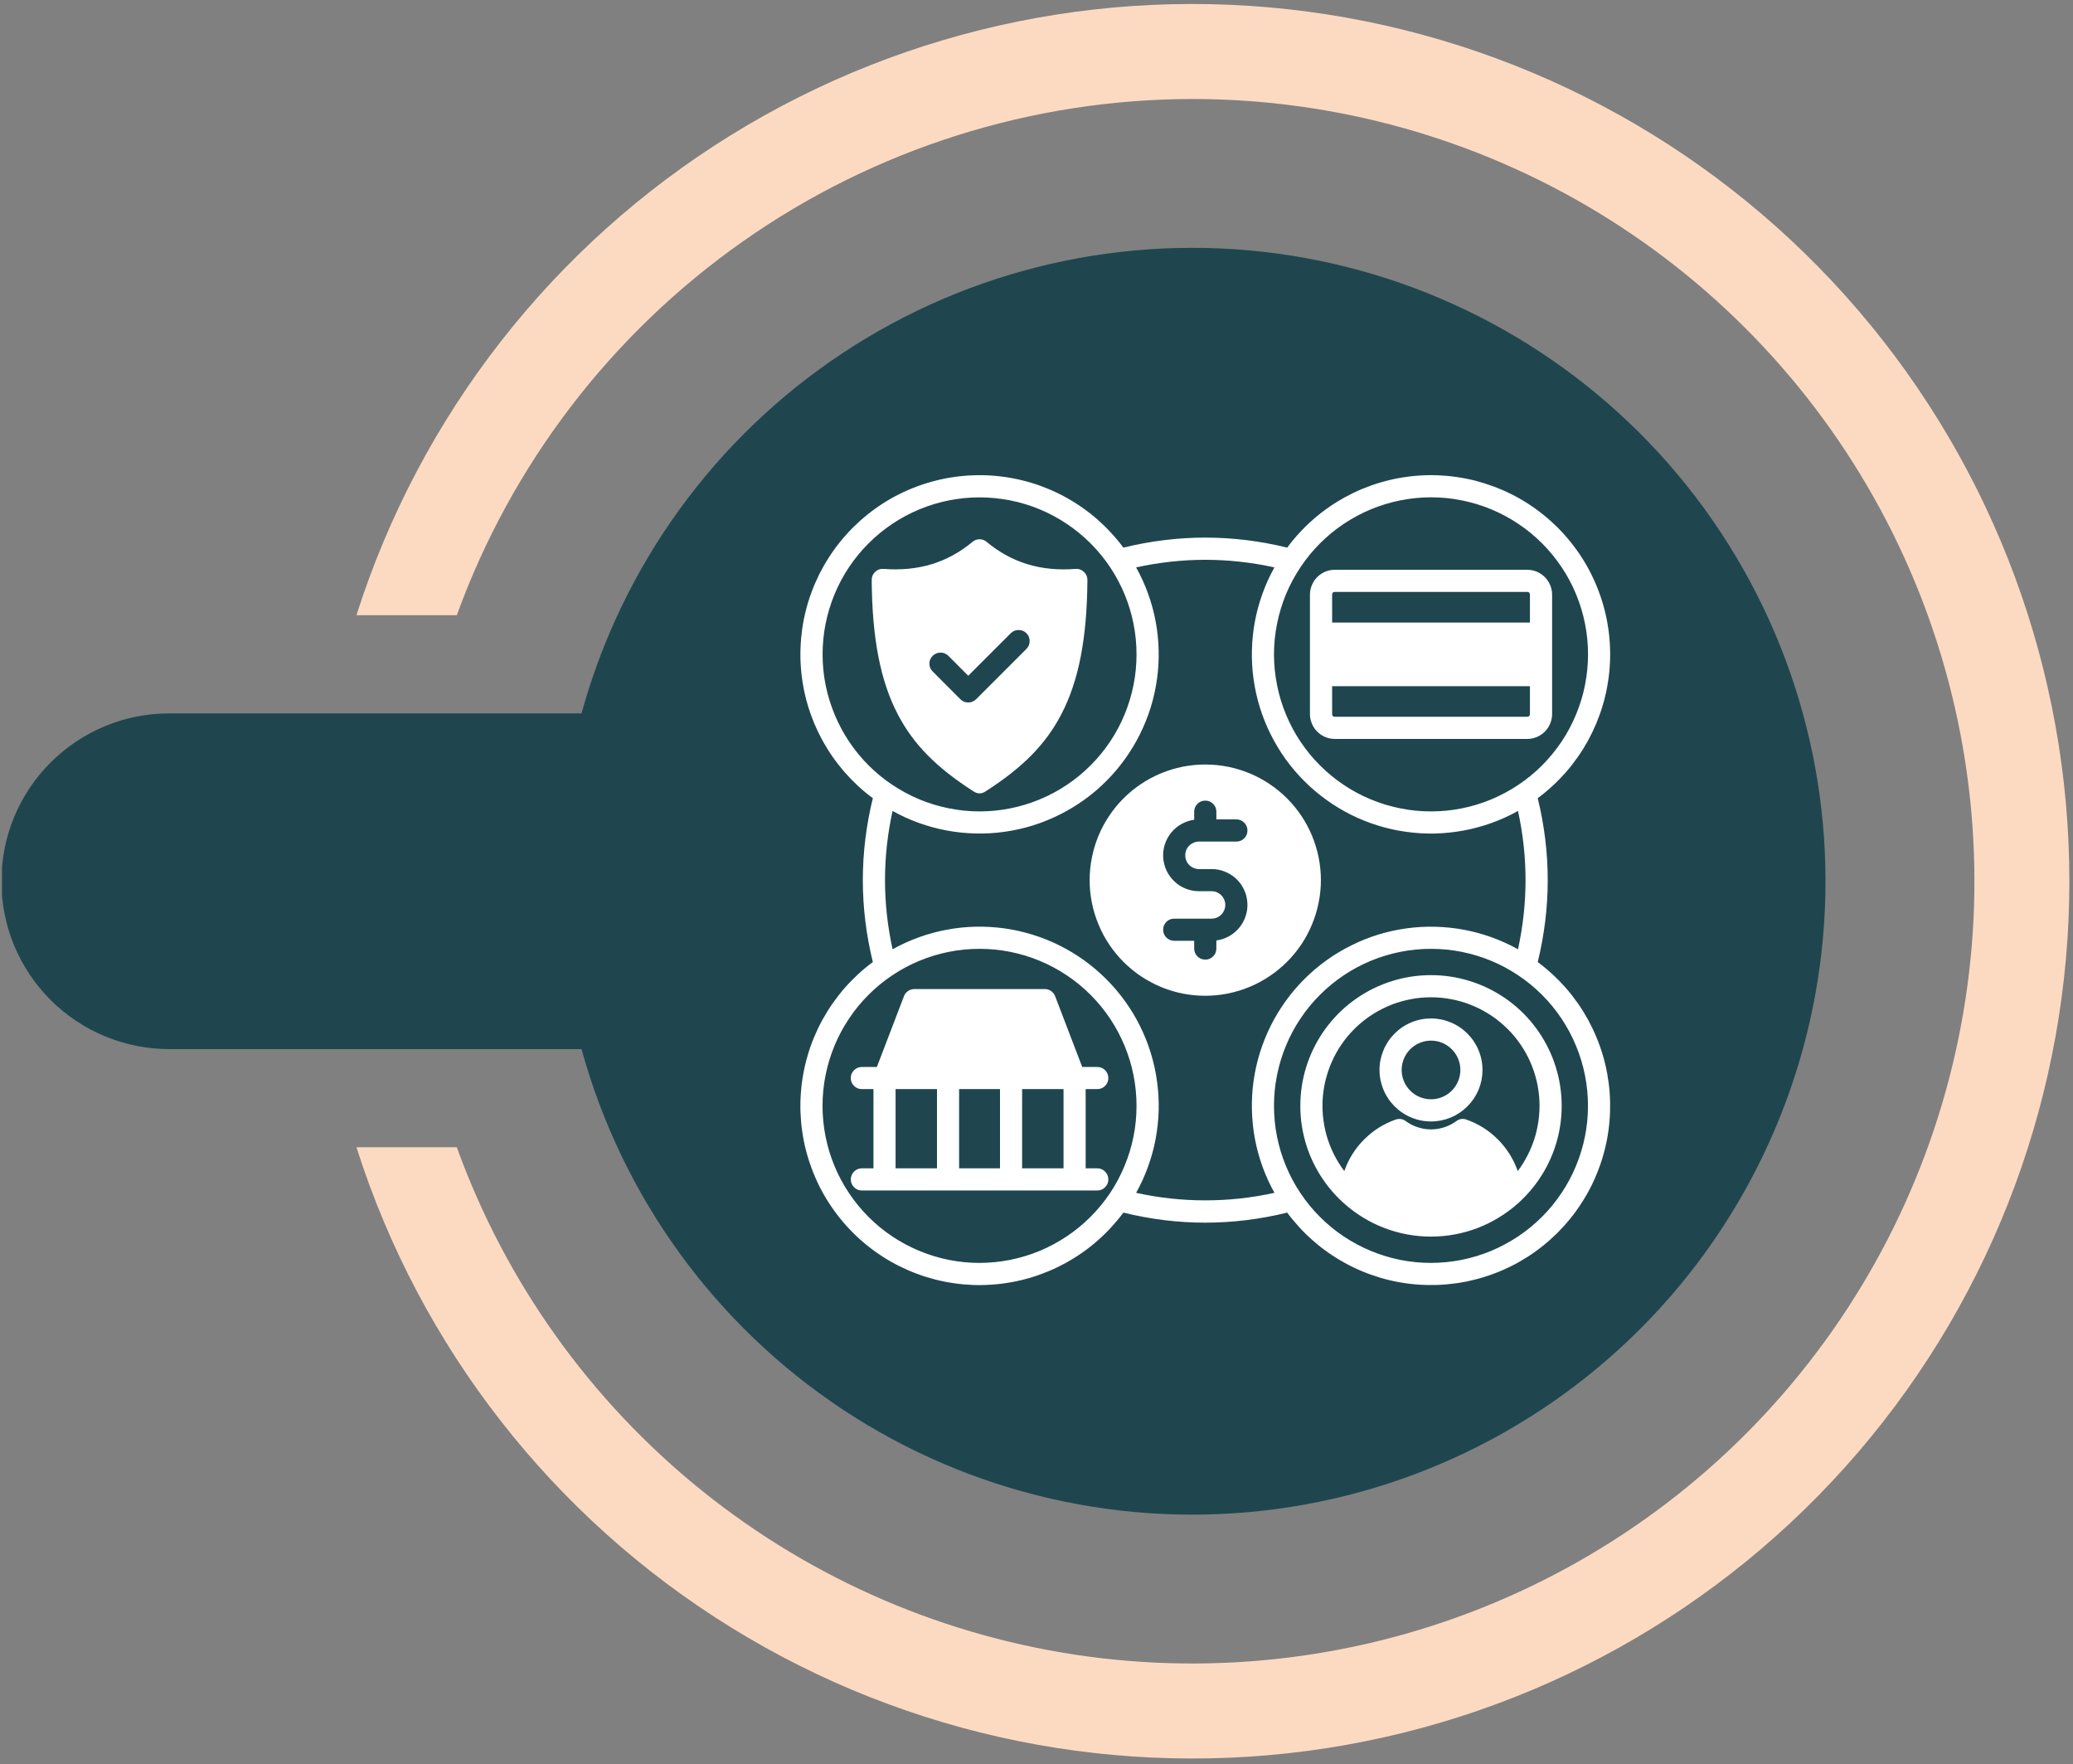
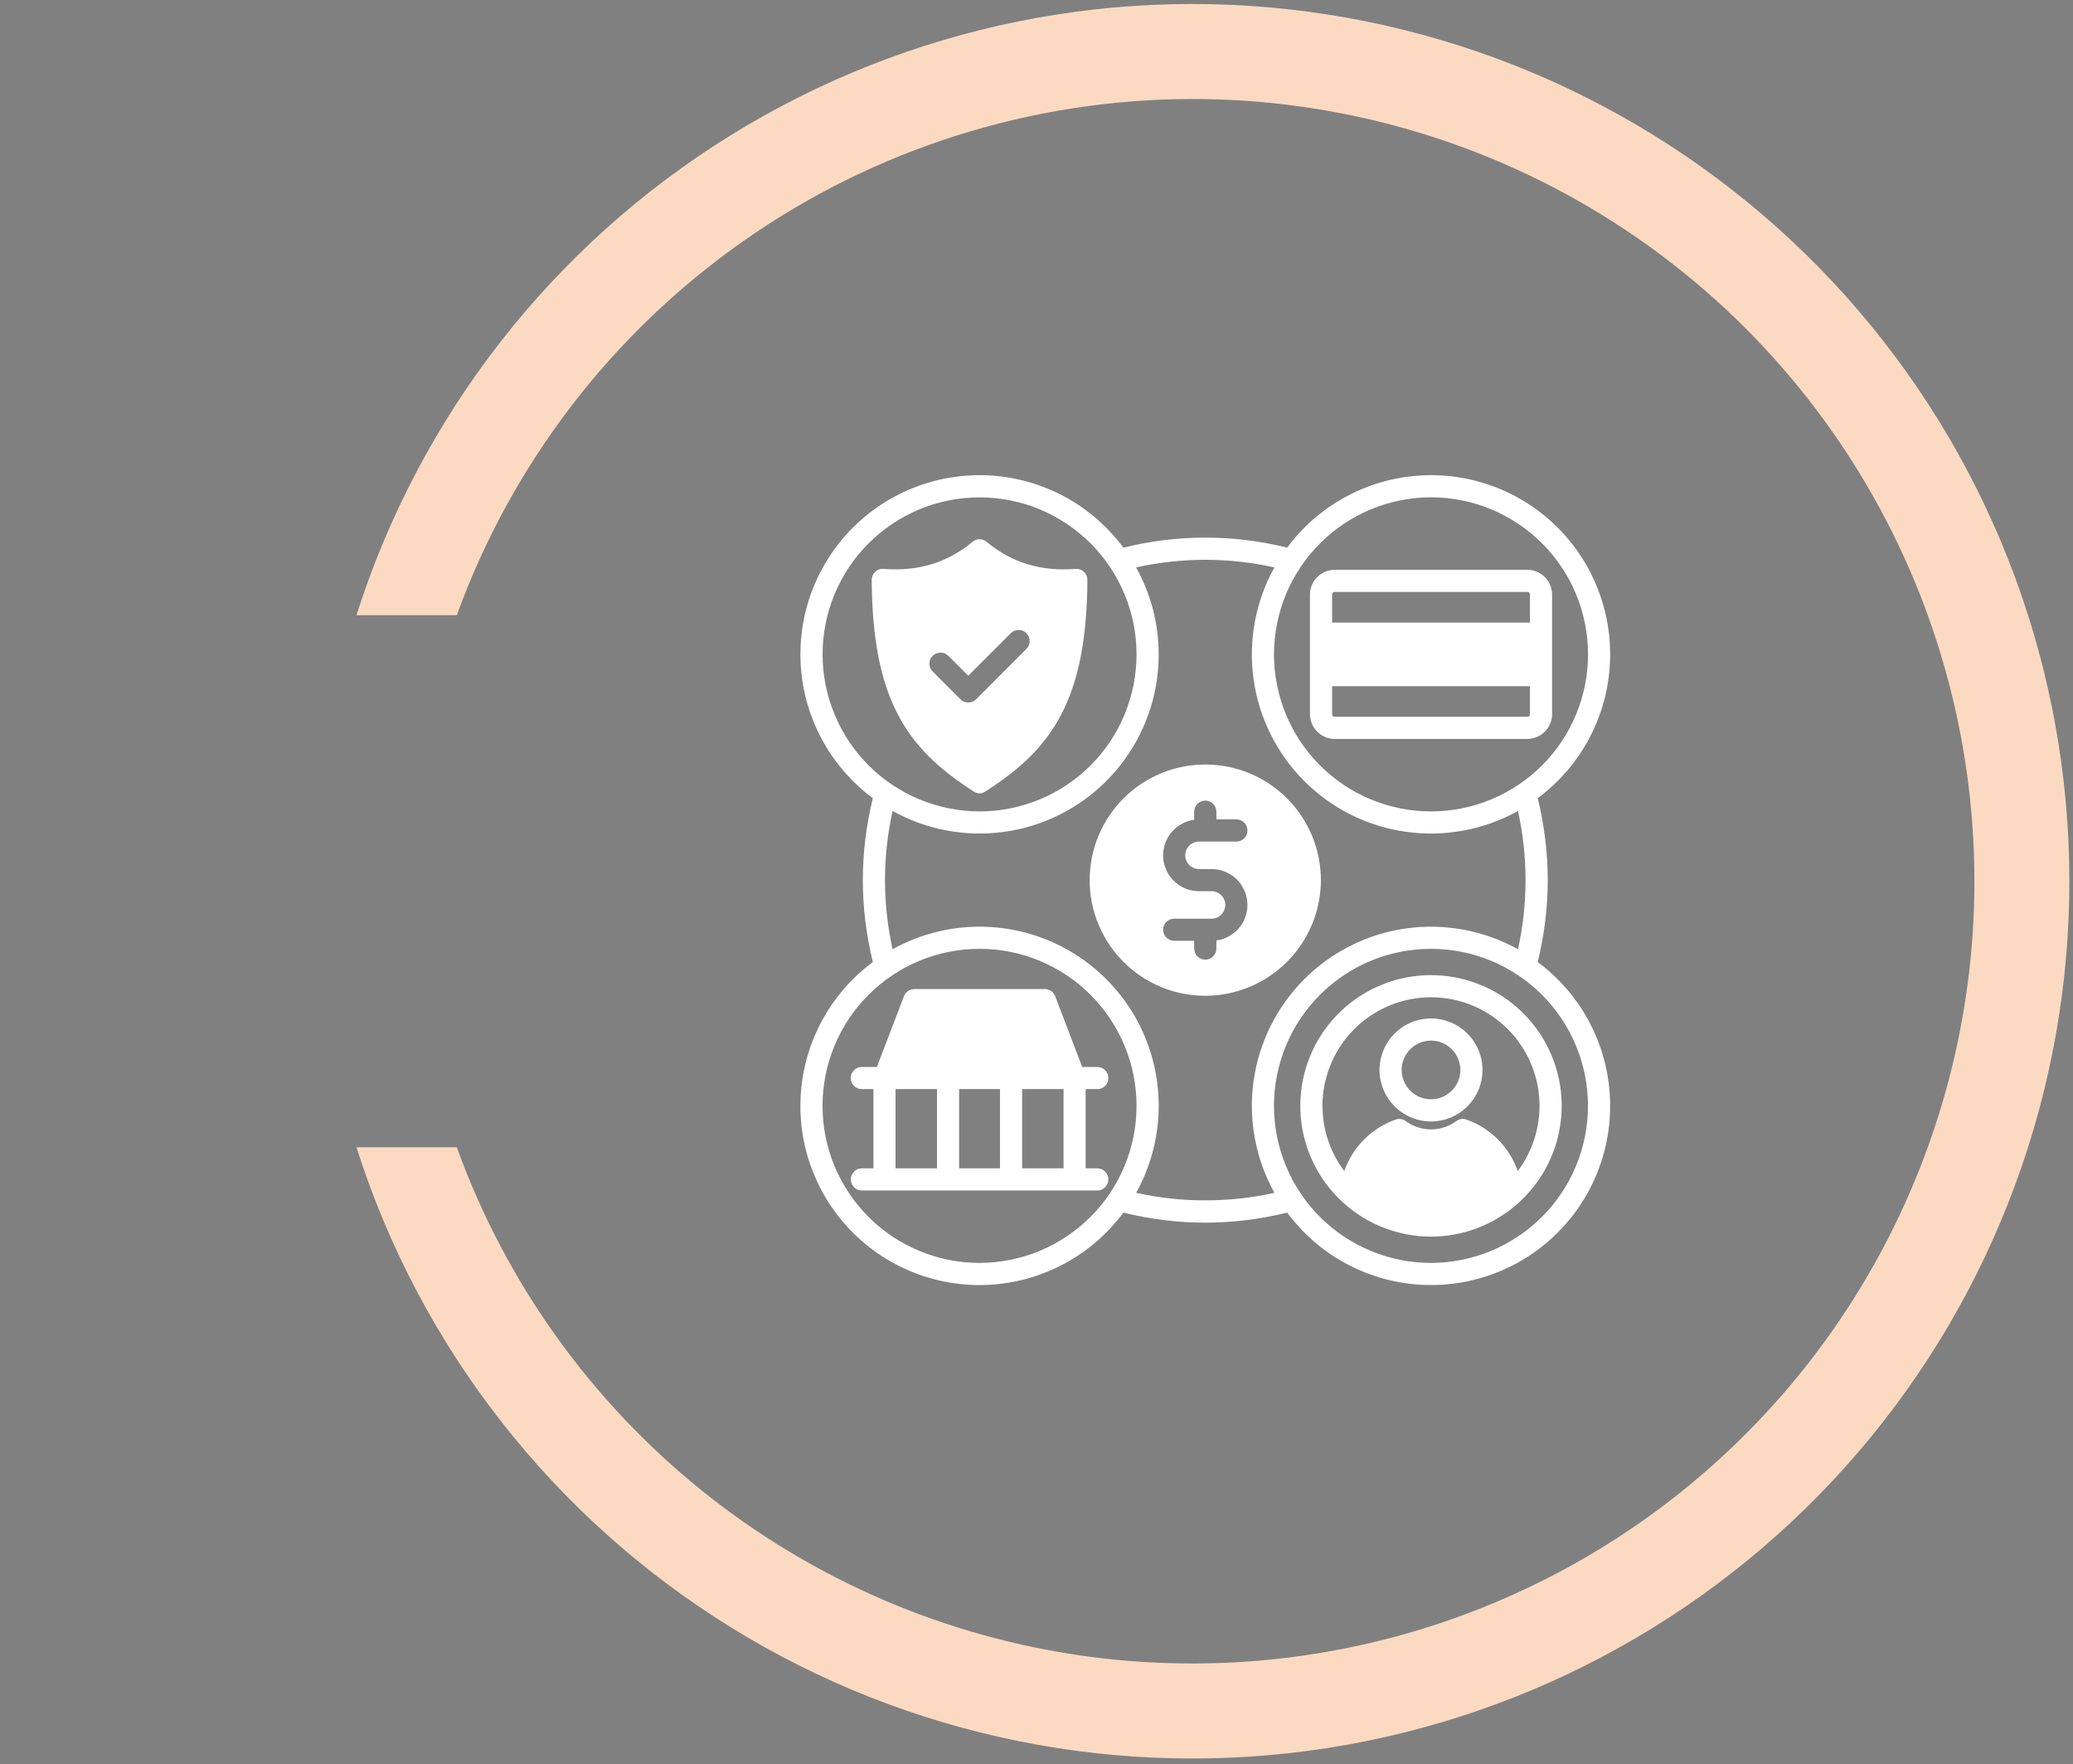
<svg xmlns="http://www.w3.org/2000/svg" width="208" zoomAndPan="magnify" viewBox="0 0 156 132.75" height="177" preserveAspectRatio="xMidYMid meet" version="1.0">
  <rect x="0" y="0" width="156" height="132.75" fill="#808080" stroke="none" />
  <defs>
    <clipPath id="8763e22c4e">
      <path d="M 26 0.012 L 155.75 0.012 L 155.75 132.441 L 26 132.441 Z M 26 0.012 " clip-rule="nonzero" />
    </clipPath>
    <clipPath id="e99dbc51f4">
-       <path d="M 0.148 18 L 138 18 L 138 114 L 0.148 114 Z M 0.148 18 " clip-rule="nonzero" />
-     </clipPath>
+       </clipPath>
  </defs>
  <g clip-path="url(#8763e22c4e)">
    <path fill="#fcdac2" d="M 89.727 7.449 C 100.5 7.449 111.062 10.406 120.273 15.996 C 129.48 21.586 136.977 29.598 141.945 39.156 C 146.914 48.715 149.164 59.453 148.453 70.199 C 147.738 80.949 144.09 91.297 137.902 100.113 C 131.715 108.934 123.227 115.883 113.359 120.207 C 103.492 124.535 92.629 126.07 81.953 124.648 C 71.273 123.223 61.191 118.898 52.801 112.141 C 44.414 105.383 38.039 96.453 34.375 86.32 L 26.824 86.32 C 31.598 101.332 41.586 114.137 54.977 122.426 C 68.371 130.719 84.285 133.945 99.848 131.531 C 115.414 129.113 129.598 121.211 139.848 109.25 C 150.094 97.289 155.727 82.055 155.727 66.305 C 155.727 50.555 150.094 35.324 139.848 23.363 C 129.598 11.402 115.414 3.5 99.848 1.082 C 84.285 -1.336 68.371 1.895 54.977 10.184 C 41.586 18.473 31.598 31.281 26.824 46.289 L 34.375 46.289 C 38.504 34.918 46.027 25.094 55.93 18.145 C 65.828 11.195 77.629 7.461 89.727 7.449 Z M 89.727 7.449 " fill-opacity="1" fill-rule="nonzero" />
  </g>
  <g clip-path="url(#e99dbc51f4)">
    <path fill="#1f464f" d="M 12.758 78.934 L 43.762 78.934 C 46.82 90.059 53.809 99.695 63.43 106.059 C 73.051 112.422 84.656 115.078 96.09 113.535 C 107.52 111.992 118.004 106.355 125.598 97.672 C 133.191 88.984 137.375 77.84 137.375 66.305 C 137.375 54.77 133.191 43.625 125.598 34.941 C 118.004 26.254 107.52 20.617 96.09 19.074 C 84.656 17.535 73.051 20.191 63.43 26.555 C 53.809 32.914 46.82 42.555 43.762 53.676 L 12.758 53.676 C 11.098 53.672 9.453 53.996 7.918 54.629 C 6.383 55.262 4.988 56.195 3.812 57.367 C 2.637 58.539 1.703 59.934 1.066 61.465 C 0.43 63 0.105 64.645 0.105 66.305 C 0.105 67.965 0.43 69.609 1.066 71.145 C 1.703 72.68 2.637 74.07 3.812 75.246 C 4.988 76.418 6.383 77.348 7.918 77.98 C 9.453 78.613 11.098 78.938 12.758 78.934 Z M 12.758 78.934 " fill-opacity="1" fill-rule="nonzero" />
  </g>
  <path fill="#ffffff" d="M 82.574 87.906 L 81.699 87.906 L 81.699 81.945 L 82.574 81.945 C 82.805 81.945 83 81.863 83.164 81.703 C 83.324 81.539 83.406 81.344 83.406 81.113 C 83.406 80.883 83.324 80.688 83.164 80.523 C 83 80.359 82.805 80.281 82.574 80.281 L 81.441 80.281 L 79.402 74.953 C 79.34 74.793 79.238 74.664 79.098 74.566 C 78.953 74.469 78.797 74.418 78.625 74.418 L 68.805 74.418 C 68.633 74.418 68.477 74.469 68.332 74.566 C 68.191 74.664 68.09 74.793 68.027 74.953 L 65.988 80.281 L 64.859 80.281 C 64.629 80.281 64.434 80.359 64.27 80.523 C 64.105 80.688 64.023 80.883 64.023 81.113 C 64.023 81.344 64.105 81.539 64.27 81.703 C 64.434 81.863 64.629 81.945 64.859 81.945 L 65.73 81.945 L 65.73 87.906 L 64.859 87.906 C 64.629 87.906 64.434 87.988 64.27 88.152 C 64.109 88.316 64.027 88.512 64.027 88.742 C 64.027 88.973 64.109 89.168 64.27 89.328 C 64.434 89.492 64.629 89.574 64.859 89.574 L 82.574 89.574 C 82.805 89.574 83 89.492 83.16 89.328 C 83.324 89.168 83.406 88.973 83.406 88.742 C 83.406 88.512 83.324 88.316 83.16 88.152 C 83 87.988 82.805 87.906 82.574 87.906 Z M 75.254 81.945 L 75.254 87.906 L 72.176 87.906 L 72.176 81.945 Z M 76.918 81.945 L 80.035 81.945 L 80.035 87.906 L 76.918 87.906 Z M 67.395 81.945 L 70.512 81.945 L 70.512 87.906 L 67.395 87.906 Z M 100.449 55.598 L 114.926 55.598 C 115.176 55.598 115.414 55.551 115.645 55.457 C 115.871 55.359 116.074 55.227 116.25 55.051 C 116.426 54.875 116.562 54.672 116.656 54.441 C 116.75 54.215 116.801 53.977 116.801 53.727 L 116.801 44.742 C 116.801 44.492 116.75 44.254 116.656 44.027 C 116.562 43.797 116.426 43.594 116.25 43.418 C 116.074 43.242 115.871 43.109 115.645 43.012 C 115.414 42.918 115.176 42.871 114.926 42.871 L 100.449 42.871 C 100.203 42.871 99.965 42.918 99.734 43.012 C 99.504 43.109 99.305 43.242 99.129 43.418 C 98.953 43.594 98.816 43.797 98.723 44.027 C 98.625 44.254 98.578 44.492 98.578 44.742 L 98.578 53.727 C 98.578 53.977 98.625 54.215 98.723 54.441 C 98.816 54.672 98.953 54.875 99.129 55.051 C 99.305 55.227 99.504 55.359 99.734 55.457 C 99.965 55.551 100.203 55.598 100.449 55.598 Z M 114.926 53.93 L 100.449 53.93 C 100.316 53.93 100.246 53.863 100.246 53.727 L 100.246 51.629 L 115.133 51.629 L 115.133 53.727 C 115.129 53.859 115.059 53.93 114.926 53.93 Z M 100.449 44.535 L 114.926 44.535 C 115.062 44.539 115.129 44.609 115.133 44.742 L 115.133 46.84 L 100.246 46.84 L 100.246 44.742 C 100.246 44.605 100.316 44.539 100.449 44.535 Z M 99.402 66.223 C 99.402 65.652 99.344 65.086 99.234 64.523 C 99.121 63.965 98.957 63.422 98.738 62.891 C 98.52 62.363 98.25 61.863 97.934 61.387 C 97.617 60.914 97.258 60.473 96.852 60.07 C 96.449 59.664 96.008 59.305 95.535 58.988 C 95.059 58.672 94.559 58.402 94.031 58.184 C 93.5 57.965 92.957 57.801 92.398 57.688 C 91.836 57.578 91.27 57.523 90.699 57.523 C 90.129 57.523 89.562 57.578 89.004 57.688 C 88.441 57.801 87.898 57.965 87.371 58.184 C 86.844 58.402 86.34 58.672 85.867 58.988 C 85.391 59.305 84.953 59.668 84.547 60.07 C 84.145 60.473 83.785 60.914 83.465 61.391 C 83.148 61.863 82.879 62.367 82.66 62.895 C 82.445 63.422 82.277 63.965 82.168 64.527 C 82.055 65.086 82 65.652 82 66.223 C 82 66.793 82.055 67.359 82.168 67.922 C 82.277 68.48 82.445 69.023 82.664 69.551 C 82.883 70.082 83.148 70.582 83.465 71.055 C 83.785 71.531 84.145 71.973 84.547 72.375 C 84.953 72.777 85.391 73.141 85.867 73.457 C 86.344 73.773 86.844 74.043 87.371 74.262 C 87.898 74.48 88.445 74.645 89.004 74.758 C 89.562 74.867 90.129 74.922 90.699 74.922 C 91.273 74.922 91.836 74.867 92.398 74.754 C 92.957 74.641 93.5 74.477 94.027 74.258 C 94.555 74.039 95.059 73.77 95.531 73.453 C 96.008 73.137 96.445 72.773 96.852 72.371 C 97.254 71.969 97.613 71.527 97.934 71.055 C 98.25 70.578 98.516 70.078 98.734 69.551 C 98.953 69.023 99.121 68.48 99.23 67.918 C 99.344 67.359 99.402 66.793 99.402 66.223 Z M 90.23 65.391 L 91.172 65.391 C 91.516 65.387 91.848 65.449 92.164 65.578 C 92.484 65.703 92.77 65.883 93.02 66.113 C 93.27 66.348 93.469 66.621 93.613 66.93 C 93.762 67.238 93.844 67.562 93.867 67.906 C 93.891 68.246 93.852 68.582 93.746 68.906 C 93.641 69.234 93.48 69.531 93.266 69.793 C 93.047 70.059 92.789 70.277 92.492 70.441 C 92.191 70.609 91.875 70.715 91.535 70.762 L 91.535 71.371 C 91.535 71.602 91.453 71.797 91.289 71.961 C 91.129 72.121 90.93 72.203 90.699 72.203 C 90.473 72.203 90.273 72.121 90.113 71.961 C 89.949 71.797 89.867 71.602 89.867 71.371 L 89.867 70.785 L 88.363 70.785 C 88.133 70.785 87.938 70.703 87.773 70.543 C 87.609 70.379 87.531 70.184 87.531 69.953 C 87.531 69.723 87.609 69.527 87.773 69.363 C 87.938 69.199 88.133 69.121 88.363 69.121 L 91.172 69.121 C 91.309 69.121 91.441 69.094 91.57 69.043 C 91.695 68.988 91.809 68.914 91.902 68.816 C 92 68.719 92.074 68.609 92.129 68.484 C 92.18 68.355 92.207 68.223 92.207 68.086 C 92.207 67.949 92.18 67.82 92.129 67.691 C 92.074 67.566 92 67.453 91.902 67.355 C 91.809 67.262 91.695 67.188 91.57 67.133 C 91.441 67.082 91.309 67.055 91.172 67.055 L 90.23 67.055 C 89.887 67.055 89.555 66.992 89.238 66.867 C 88.918 66.742 88.637 66.562 88.387 66.328 C 88.137 66.094 87.938 65.82 87.789 65.512 C 87.645 65.203 87.559 64.879 87.535 64.535 C 87.512 64.195 87.555 63.859 87.656 63.535 C 87.762 63.207 87.922 62.914 88.137 62.648 C 88.355 62.383 88.613 62.164 88.91 62 C 89.211 61.832 89.527 61.727 89.867 61.68 L 89.867 61.07 C 89.867 60.84 89.949 60.645 90.113 60.48 C 90.273 60.32 90.473 60.238 90.699 60.238 C 90.93 60.238 91.129 60.32 91.289 60.48 C 91.453 60.645 91.535 60.84 91.535 61.07 L 91.535 61.652 L 93.043 61.652 C 93.273 61.652 93.469 61.734 93.633 61.898 C 93.793 62.062 93.875 62.258 93.875 62.488 C 93.875 62.719 93.793 62.914 93.633 63.078 C 93.469 63.238 93.273 63.32 93.043 63.32 L 90.23 63.32 C 90.09 63.32 89.961 63.348 89.832 63.398 C 89.707 63.453 89.594 63.527 89.496 63.625 C 89.398 63.719 89.324 63.832 89.273 63.957 C 89.219 64.086 89.195 64.219 89.195 64.355 C 89.195 64.492 89.219 64.625 89.273 64.75 C 89.324 64.879 89.398 64.988 89.496 65.086 C 89.594 65.184 89.707 65.258 89.832 65.309 C 89.961 65.363 90.09 65.391 90.23 65.391 Z M 115.719 72.387 C 116.723 68.277 116.723 64.164 115.719 60.055 C 116.105 59.77 116.477 59.461 116.832 59.133 C 117.188 58.805 117.523 58.461 117.844 58.098 C 118.16 57.734 118.457 57.352 118.734 56.957 C 119.012 56.562 119.266 56.152 119.5 55.73 C 119.73 55.305 119.941 54.871 120.129 54.426 C 120.312 53.98 120.477 53.527 120.613 53.062 C 120.75 52.602 120.863 52.133 120.949 51.656 C 121.035 51.184 121.098 50.703 121.133 50.223 C 121.168 49.742 121.18 49.258 121.16 48.777 C 121.145 48.293 121.105 47.812 121.035 47.336 C 120.969 46.855 120.875 46.383 120.754 45.914 C 120.637 45.445 120.492 44.988 120.324 44.535 C 120.156 44.082 119.965 43.641 119.75 43.207 C 119.535 42.773 119.297 42.355 119.035 41.949 C 118.773 41.543 118.492 41.152 118.188 40.777 C 117.887 40.398 117.562 40.039 117.223 39.699 C 116.879 39.359 116.523 39.035 116.145 38.734 C 115.77 38.43 115.379 38.148 114.973 37.887 C 114.566 37.625 114.148 37.387 113.715 37.172 C 113.281 36.957 112.84 36.766 112.387 36.598 C 111.934 36.43 111.473 36.285 111.008 36.164 C 110.539 36.047 110.066 35.953 109.586 35.887 C 109.109 35.816 108.629 35.777 108.145 35.758 C 107.664 35.742 107.18 35.754 106.699 35.789 C 106.219 35.824 105.738 35.887 105.266 35.973 C 104.789 36.059 104.32 36.172 103.859 36.309 C 103.395 36.445 102.941 36.609 102.496 36.793 C 102.051 36.98 101.617 37.191 101.191 37.422 C 100.77 37.656 100.359 37.91 99.965 38.188 C 99.57 38.465 99.188 38.762 98.824 39.078 C 98.461 39.398 98.117 39.734 97.789 40.09 C 97.461 40.441 97.152 40.816 96.867 41.203 C 92.758 40.199 88.648 40.199 84.539 41.203 C 84.25 40.816 83.941 40.445 83.613 40.09 C 83.285 39.734 82.941 39.398 82.578 39.078 C 82.215 38.762 81.836 38.465 81.438 38.188 C 81.043 37.91 80.633 37.656 80.211 37.422 C 79.789 37.191 79.355 36.98 78.906 36.793 C 78.461 36.609 78.008 36.445 77.547 36.309 C 77.082 36.172 76.613 36.059 76.137 35.973 C 75.664 35.887 75.184 35.824 74.703 35.789 C 74.223 35.754 73.738 35.742 73.258 35.762 C 72.773 35.777 72.293 35.82 71.816 35.887 C 71.34 35.953 70.863 36.047 70.398 36.168 C 69.93 36.285 69.469 36.43 69.016 36.598 C 68.562 36.766 68.121 36.957 67.688 37.172 C 67.258 37.387 66.836 37.625 66.43 37.887 C 66.023 38.148 65.633 38.43 65.258 38.734 C 64.883 39.035 64.523 39.359 64.18 39.699 C 63.84 40.039 63.52 40.398 63.215 40.777 C 62.91 41.152 62.629 41.543 62.371 41.949 C 62.109 42.355 61.871 42.773 61.652 43.207 C 61.438 43.641 61.246 44.082 61.078 44.535 C 60.91 44.988 60.766 45.445 60.648 45.914 C 60.527 46.383 60.434 46.855 60.367 47.332 C 60.301 47.812 60.258 48.293 60.242 48.773 C 60.223 49.258 60.234 49.738 60.27 50.223 C 60.305 50.703 60.367 51.18 60.453 51.656 C 60.539 52.133 60.652 52.602 60.789 53.062 C 60.926 53.527 61.09 53.98 61.273 54.426 C 61.461 54.871 61.672 55.305 61.902 55.73 C 62.137 56.152 62.391 56.562 62.668 56.957 C 62.945 57.352 63.242 57.73 63.559 58.098 C 63.879 58.461 64.215 58.805 64.566 59.133 C 64.922 59.461 65.293 59.77 65.684 60.055 C 64.68 64.164 64.68 68.277 65.684 72.387 C 65.293 72.672 64.922 72.98 64.566 73.309 C 64.215 73.637 63.875 73.98 63.559 74.344 C 63.242 74.707 62.945 75.09 62.668 75.484 C 62.391 75.879 62.137 76.289 61.902 76.711 C 61.668 77.137 61.461 77.57 61.273 78.016 C 61.086 78.461 60.926 78.914 60.789 79.379 C 60.652 79.84 60.539 80.309 60.453 80.785 C 60.363 81.262 60.305 81.738 60.27 82.219 C 60.234 82.703 60.223 83.184 60.238 83.668 C 60.258 84.148 60.297 84.629 60.367 85.109 C 60.434 85.586 60.527 86.059 60.645 86.527 C 60.766 86.996 60.91 87.457 61.078 87.906 C 61.246 88.359 61.438 88.805 61.652 89.234 C 61.867 89.668 62.105 90.086 62.367 90.492 C 62.629 90.898 62.91 91.289 63.215 91.668 C 63.516 92.043 63.84 92.402 64.18 92.742 C 64.523 93.086 64.879 93.406 65.258 93.711 C 65.633 94.012 66.023 94.293 66.43 94.555 C 66.836 94.816 67.258 95.055 67.688 95.27 C 68.121 95.484 68.562 95.676 69.016 95.844 C 69.469 96.016 69.93 96.156 70.398 96.277 C 70.863 96.395 71.34 96.488 71.816 96.555 C 72.293 96.625 72.773 96.664 73.258 96.684 C 73.738 96.699 74.223 96.688 74.703 96.652 C 75.184 96.617 75.664 96.555 76.137 96.469 C 76.613 96.383 77.082 96.27 77.547 96.133 C 78.008 95.996 78.461 95.832 78.91 95.645 C 79.355 95.461 79.789 95.25 80.211 95.02 C 80.633 94.785 81.043 94.531 81.438 94.254 C 81.836 93.977 82.215 93.68 82.578 93.359 C 82.941 93.043 83.289 92.707 83.613 92.352 C 83.941 91.996 84.25 91.625 84.539 91.238 C 88.648 92.246 92.754 92.246 96.863 91.238 C 97.152 91.625 97.461 91.996 97.789 92.352 C 98.113 92.707 98.461 93.043 98.824 93.359 C 99.188 93.68 99.566 93.977 99.965 94.254 C 100.359 94.531 100.77 94.785 101.191 95.016 C 101.613 95.25 102.047 95.461 102.492 95.645 C 102.938 95.832 103.395 95.992 103.855 96.133 C 104.32 96.27 104.789 96.383 105.262 96.469 C 105.738 96.555 106.215 96.617 106.699 96.652 C 107.18 96.688 107.66 96.695 108.145 96.68 C 108.629 96.664 109.109 96.621 109.586 96.555 C 110.062 96.488 110.535 96.395 111.004 96.273 C 111.473 96.156 111.934 96.012 112.387 95.844 C 112.84 95.676 113.281 95.484 113.715 95.27 C 114.145 95.055 114.562 94.816 114.973 94.555 C 115.379 94.293 115.77 94.012 116.145 93.707 C 116.52 93.406 116.879 93.082 117.223 92.742 C 117.562 92.398 117.883 92.043 118.188 91.664 C 118.492 91.289 118.773 90.898 119.031 90.492 C 119.293 90.086 119.531 89.668 119.75 89.234 C 119.965 88.801 120.156 88.359 120.324 87.906 C 120.492 87.453 120.637 86.996 120.754 86.527 C 120.875 86.059 120.969 85.586 121.035 85.105 C 121.102 84.629 121.145 84.148 121.16 83.664 C 121.176 83.184 121.168 82.703 121.133 82.219 C 121.098 81.738 121.035 81.262 120.949 80.785 C 120.863 80.309 120.75 79.84 120.613 79.379 C 120.477 78.914 120.312 78.461 120.125 78.016 C 119.941 77.57 119.73 77.137 119.5 76.711 C 119.266 76.289 119.012 75.879 118.734 75.484 C 118.457 75.09 118.16 74.707 117.844 74.344 C 117.523 73.98 117.188 73.637 116.832 73.309 C 116.477 72.98 116.105 72.672 115.719 72.387 Z M 107.688 37.418 C 108.461 37.418 109.23 37.492 109.992 37.645 C 110.754 37.797 111.492 38.02 112.207 38.316 C 112.926 38.613 113.605 38.977 114.25 39.41 C 114.898 39.84 115.492 40.328 116.043 40.879 C 116.59 41.426 117.082 42.023 117.512 42.668 C 117.945 43.312 118.309 43.992 118.605 44.711 C 118.902 45.426 119.125 46.168 119.277 46.926 C 119.43 47.688 119.504 48.457 119.504 49.234 C 119.504 50.008 119.43 50.777 119.277 51.539 C 119.129 52.297 118.902 53.039 118.605 53.754 C 118.309 54.473 117.945 55.152 117.516 55.797 C 117.082 56.441 116.594 57.039 116.047 57.59 C 115.496 58.137 114.898 58.629 114.254 59.059 C 113.609 59.488 112.93 59.852 112.211 60.152 C 111.496 60.449 110.758 60.672 109.996 60.824 C 109.234 60.977 108.465 61.051 107.691 61.051 C 106.914 61.051 106.145 60.977 105.387 60.824 C 104.625 60.672 103.887 60.449 103.168 60.152 C 102.453 59.855 101.77 59.492 101.125 59.059 C 100.48 58.629 99.883 58.141 99.336 57.59 C 98.785 57.043 98.297 56.445 97.863 55.801 C 97.434 55.156 97.07 54.477 96.773 53.758 C 96.477 53.043 96.25 52.301 96.102 51.543 C 95.949 50.781 95.871 50.012 95.871 49.234 C 95.871 48.461 95.949 47.691 96.102 46.934 C 96.254 46.172 96.477 45.434 96.773 44.715 C 97.07 44 97.438 43.32 97.867 42.676 C 98.297 42.027 98.789 41.434 99.336 40.883 C 99.883 40.336 100.48 39.844 101.125 39.414 C 101.77 38.984 102.449 38.617 103.168 38.32 C 103.883 38.023 104.621 37.801 105.383 37.648 C 106.145 37.496 106.91 37.418 107.688 37.418 Z M 61.902 49.234 C 61.902 48.461 61.977 47.691 62.129 46.93 C 62.281 46.172 62.504 45.434 62.801 44.715 C 63.098 44 63.461 43.316 63.891 42.672 C 64.324 42.027 64.812 41.43 65.363 40.883 C 65.91 40.336 66.508 39.844 67.152 39.414 C 67.797 38.984 68.477 38.617 69.195 38.32 C 69.91 38.023 70.648 37.801 71.41 37.648 C 72.172 37.5 72.941 37.422 73.715 37.422 C 74.492 37.422 75.258 37.5 76.02 37.648 C 76.781 37.801 77.52 38.023 78.238 38.32 C 78.953 38.617 79.633 38.984 80.277 39.414 C 80.922 39.844 81.52 40.336 82.07 40.883 C 82.617 41.434 83.105 42.027 83.539 42.672 C 83.969 43.32 84.332 44 84.629 44.715 C 84.926 45.434 85.152 46.172 85.301 46.934 C 85.453 47.691 85.527 48.461 85.527 49.238 C 85.527 50.012 85.453 50.781 85.301 51.543 C 85.148 52.305 84.926 53.043 84.629 53.758 C 84.332 54.477 83.969 55.156 83.539 55.801 C 83.105 56.445 82.617 57.043 82.066 57.59 C 81.52 58.141 80.922 58.629 80.277 59.059 C 79.633 59.492 78.953 59.855 78.234 60.152 C 77.52 60.449 76.781 60.672 76.02 60.824 C 75.258 60.977 74.488 61.051 73.715 61.051 C 72.938 61.051 72.172 60.973 71.41 60.82 C 70.648 60.668 69.91 60.445 69.195 60.148 C 68.48 59.852 67.801 59.484 67.156 59.055 C 66.508 58.625 65.914 58.133 65.363 57.586 C 64.816 57.039 64.328 56.441 63.895 55.797 C 63.465 55.152 63.102 54.473 62.805 53.754 C 62.508 53.039 62.281 52.301 62.129 51.539 C 61.977 50.781 61.902 50.012 61.902 49.234 Z M 73.715 95.023 C 72.938 95.023 72.168 94.945 71.41 94.797 C 70.648 94.645 69.91 94.418 69.191 94.121 C 68.477 93.824 67.793 93.461 67.148 93.031 C 66.504 92.602 65.906 92.109 65.359 91.562 C 64.809 91.012 64.32 90.418 63.891 89.77 C 63.457 89.125 63.094 88.445 62.797 87.727 C 62.5 87.012 62.277 86.273 62.125 85.512 C 61.973 84.75 61.898 83.98 61.898 83.207 C 61.898 82.43 61.973 81.66 62.125 80.902 C 62.277 80.141 62.5 79.402 62.797 78.684 C 63.094 77.969 63.457 77.285 63.891 76.641 C 64.32 75.996 64.809 75.398 65.359 74.852 C 65.906 74.301 66.504 73.812 67.148 73.383 C 67.793 72.949 68.477 72.586 69.191 72.289 C 69.91 71.992 70.648 71.77 71.41 71.617 C 72.168 71.465 72.938 71.391 73.715 71.391 C 74.488 71.391 75.258 71.465 76.02 71.617 C 76.781 71.77 77.52 71.992 78.234 72.289 C 78.953 72.586 79.633 72.953 80.277 73.383 C 80.926 73.812 81.52 74.305 82.07 74.852 C 82.617 75.402 83.109 76 83.539 76.645 C 83.969 77.289 84.332 77.969 84.629 78.688 C 84.926 79.402 85.152 80.141 85.301 80.902 C 85.453 81.664 85.527 82.434 85.527 83.207 C 85.527 83.984 85.453 84.754 85.301 85.512 C 85.148 86.273 84.922 87.012 84.625 87.727 C 84.328 88.445 83.965 89.125 83.535 89.77 C 83.102 90.414 82.613 91.012 82.062 91.559 C 81.516 92.105 80.918 92.598 80.273 93.027 C 79.629 93.457 78.949 93.824 78.234 94.121 C 77.516 94.418 76.777 94.641 76.02 94.793 C 75.258 94.945 74.488 95.02 73.715 95.023 Z M 90.699 90.316 C 88.945 90.316 87.211 90.129 85.496 89.75 C 85.852 89.113 86.152 88.453 86.398 87.77 C 86.645 87.086 86.836 86.387 86.969 85.672 C 87.102 84.957 87.176 84.234 87.195 83.508 C 87.211 82.777 87.168 82.055 87.066 81.336 C 86.969 80.613 86.809 79.906 86.594 79.211 C 86.379 78.516 86.109 77.844 85.785 77.191 C 85.461 76.539 85.086 75.918 84.66 75.328 C 84.234 74.738 83.766 74.184 83.25 73.672 C 82.734 73.156 82.184 72.688 81.594 72.262 C 81 71.836 80.379 71.461 79.73 71.137 C 79.078 70.812 78.406 70.543 77.711 70.328 C 77.016 70.113 76.309 69.953 75.586 69.852 C 74.867 69.754 74.141 69.711 73.414 69.727 C 72.688 69.742 71.965 69.816 71.25 69.953 C 70.535 70.086 69.836 70.273 69.148 70.523 C 68.465 70.77 67.805 71.07 67.168 71.422 C 66.41 67.953 66.41 64.484 67.168 61.016 C 67.805 61.371 68.465 61.672 69.148 61.918 C 69.836 62.164 70.535 62.355 71.25 62.488 C 71.965 62.621 72.688 62.695 73.414 62.711 C 74.141 62.73 74.863 62.688 75.586 62.586 C 76.305 62.484 77.016 62.328 77.711 62.113 C 78.402 61.898 79.078 61.625 79.727 61.301 C 80.379 60.977 81 60.602 81.59 60.18 C 82.184 59.754 82.734 59.285 83.25 58.77 C 83.762 58.254 84.234 57.703 84.656 57.113 C 85.082 56.52 85.457 55.898 85.781 55.25 C 86.105 54.598 86.375 53.926 86.594 53.23 C 86.809 52.535 86.965 51.828 87.066 51.105 C 87.168 50.387 87.211 49.66 87.191 48.934 C 87.176 48.207 87.102 47.484 86.969 46.77 C 86.836 46.055 86.645 45.355 86.398 44.672 C 86.152 43.988 85.852 43.328 85.496 42.691 C 88.969 41.93 92.438 41.93 95.906 42.691 C 95.551 43.324 95.25 43.984 95.004 44.672 C 94.758 45.355 94.566 46.055 94.434 46.77 C 94.301 47.484 94.227 48.207 94.211 48.934 C 94.191 49.66 94.234 50.387 94.336 51.105 C 94.438 51.828 94.594 52.535 94.809 53.23 C 95.023 53.926 95.297 54.598 95.621 55.25 C 95.945 55.902 96.32 56.523 96.742 57.113 C 97.168 57.703 97.637 58.254 98.152 58.77 C 98.668 59.285 99.219 59.754 99.812 60.18 C 100.402 60.605 101.023 60.98 101.672 61.305 C 102.324 61.629 102.996 61.898 103.691 62.113 C 104.387 62.328 105.094 62.488 105.816 62.586 C 106.535 62.688 107.262 62.73 107.988 62.715 C 108.715 62.695 109.438 62.621 110.152 62.488 C 110.867 62.355 111.566 62.164 112.254 61.918 C 112.938 61.672 113.598 61.371 114.234 61.016 C 114.992 64.484 114.992 67.953 114.234 71.426 C 113.598 71.07 112.938 70.77 112.254 70.523 C 111.566 70.277 110.867 70.086 110.152 69.953 C 109.438 69.82 108.715 69.746 107.988 69.73 C 107.262 69.711 106.535 69.754 105.816 69.855 C 105.098 69.957 104.387 70.113 103.691 70.328 C 103 70.543 102.324 70.812 101.676 71.141 C 101.023 71.465 100.402 71.836 99.812 72.262 C 99.219 72.688 98.668 73.156 98.152 73.672 C 97.641 74.188 97.168 74.738 96.746 75.328 C 96.32 75.922 95.945 76.539 95.621 77.191 C 95.297 77.844 95.027 78.516 94.809 79.211 C 94.594 79.906 94.438 80.613 94.336 81.336 C 94.234 82.055 94.191 82.777 94.211 83.508 C 94.227 84.234 94.301 84.957 94.434 85.672 C 94.566 86.387 94.758 87.086 95.004 87.77 C 95.25 88.453 95.551 89.113 95.906 89.75 C 94.191 90.129 92.457 90.316 90.699 90.316 Z M 107.688 95.023 C 106.91 95.023 106.141 94.945 105.383 94.797 C 104.621 94.645 103.883 94.418 103.164 94.121 C 102.449 93.824 101.766 93.461 101.121 93.031 C 100.477 92.602 99.879 92.109 99.332 91.562 C 98.781 91.012 98.293 90.418 97.863 89.77 C 97.43 89.125 97.066 88.445 96.77 87.727 C 96.473 87.012 96.25 86.273 96.098 85.512 C 95.945 84.75 95.871 83.98 95.871 83.207 C 95.871 82.43 95.945 81.66 96.098 80.902 C 96.25 80.141 96.473 79.402 96.77 78.684 C 97.066 77.969 97.43 77.285 97.863 76.641 C 98.293 75.996 98.781 75.398 99.332 74.852 C 99.879 74.301 100.477 73.812 101.121 73.383 C 101.766 72.949 102.449 72.586 103.164 72.289 C 103.883 71.992 104.621 71.77 105.383 71.617 C 106.141 71.465 106.91 71.391 107.688 71.391 C 108.461 71.391 109.23 71.465 109.992 71.617 C 110.754 71.77 111.492 71.992 112.207 72.289 C 112.926 72.586 113.605 72.953 114.25 73.383 C 114.898 73.812 115.492 74.305 116.043 74.852 C 116.59 75.402 117.082 76 117.512 76.645 C 117.941 77.289 118.305 77.969 118.602 78.688 C 118.898 79.402 119.125 80.141 119.273 80.902 C 119.426 81.664 119.5 82.434 119.5 83.207 C 119.5 83.984 119.426 84.754 119.273 85.512 C 119.121 86.273 118.895 87.012 118.598 87.727 C 118.301 88.445 117.938 89.125 117.504 89.77 C 117.074 90.414 116.586 91.012 116.035 91.559 C 115.488 92.105 114.891 92.598 114.246 93.027 C 113.602 93.457 112.922 93.82 112.207 94.121 C 111.488 94.418 110.75 94.641 109.992 94.793 C 109.23 94.945 108.461 95.02 107.688 95.023 Z M 107.688 73.371 C 106.695 73.371 105.727 73.516 104.781 73.809 C 103.836 74.102 102.953 74.527 102.137 75.086 C 101.316 75.645 100.602 76.312 99.984 77.09 C 99.371 77.863 98.883 78.715 98.523 79.637 C 98.164 80.559 97.949 81.516 97.879 82.504 C 97.809 83.492 97.883 84.469 98.109 85.434 C 98.332 86.398 98.695 87.309 99.195 88.164 C 99.695 89.016 100.309 89.781 101.039 90.449 C 101.074 90.48 101.109 90.516 101.148 90.547 C 101.594 90.945 102.07 91.301 102.578 91.609 C 103.09 91.922 103.621 92.184 104.18 92.395 C 104.738 92.609 105.309 92.77 105.898 92.879 C 106.484 92.988 107.078 93.043 107.672 93.043 C 108.27 93.043 108.863 92.992 109.449 92.883 C 110.039 92.777 110.609 92.617 111.168 92.406 C 111.727 92.191 112.262 91.934 112.77 91.621 C 113.281 91.312 113.762 90.961 114.207 90.562 C 114.258 90.527 114.305 90.484 114.348 90.438 C 115.074 89.766 115.688 89.004 116.188 88.148 C 116.684 87.293 117.047 86.383 117.27 85.418 C 117.492 84.453 117.566 83.48 117.496 82.492 C 117.422 81.504 117.207 80.551 116.848 79.629 C 116.488 78.707 116 77.859 115.383 77.082 C 114.77 76.309 114.051 75.641 113.234 75.082 C 112.418 74.527 111.535 74.102 110.59 73.809 C 109.645 73.516 108.676 73.371 107.688 73.371 Z M 114.215 88.113 C 113.898 87.211 113.402 86.418 112.727 85.738 C 112.055 85.062 111.266 84.562 110.363 84.242 C 110.086 84.141 109.828 84.18 109.59 84.355 C 109.312 84.555 109.016 84.711 108.688 84.816 C 108.363 84.922 108.031 84.977 107.691 84.977 C 107.348 84.977 107.016 84.922 106.691 84.816 C 106.367 84.711 106.066 84.559 105.789 84.355 C 105.551 84.18 105.293 84.145 105.016 84.242 C 104.113 84.562 103.324 85.062 102.648 85.742 C 101.973 86.418 101.477 87.211 101.164 88.113 C 100.859 87.711 100.594 87.285 100.371 86.832 C 100.148 86.383 99.969 85.914 99.828 85.43 C 99.691 84.941 99.602 84.449 99.555 83.949 C 99.508 83.445 99.508 82.941 99.555 82.441 C 99.602 81.938 99.695 81.445 99.836 80.961 C 99.973 80.477 100.156 80.008 100.379 79.559 C 100.605 79.105 100.867 78.68 101.172 78.277 C 101.477 77.875 101.816 77.504 102.188 77.164 C 102.562 76.824 102.961 76.523 103.391 76.258 C 103.82 75.992 104.27 75.77 104.738 75.586 C 105.207 75.406 105.691 75.27 106.188 75.176 C 106.684 75.082 107.184 75.035 107.688 75.035 C 108.191 75.035 108.691 75.082 109.188 75.176 C 109.68 75.266 110.164 75.402 110.633 75.586 C 111.105 75.77 111.555 75.992 111.984 76.258 C 112.41 76.523 112.812 76.824 113.184 77.164 C 113.559 77.504 113.898 77.875 114.199 78.273 C 114.504 78.676 114.77 79.105 114.996 79.555 C 115.219 80.004 115.402 80.473 115.539 80.957 C 115.68 81.441 115.773 81.938 115.82 82.438 C 115.867 82.941 115.867 83.441 115.82 83.945 C 115.773 84.445 115.684 84.941 115.547 85.426 C 115.41 85.91 115.23 86.379 115.004 86.832 C 114.781 87.281 114.52 87.711 114.215 88.113 Z M 107.688 76.629 C 107.172 76.629 106.68 76.727 106.203 76.926 C 105.73 77.121 105.312 77.402 104.949 77.766 C 104.586 78.129 104.305 78.547 104.109 79.023 C 103.914 79.496 103.812 79.992 103.812 80.504 C 103.812 81.02 103.914 81.512 104.109 81.988 C 104.305 82.461 104.586 82.879 104.949 83.242 C 105.312 83.605 105.73 83.887 106.207 84.082 C 106.68 84.281 107.176 84.379 107.688 84.379 C 108.203 84.379 108.695 84.281 109.172 84.086 C 109.645 83.887 110.062 83.609 110.426 83.246 C 110.789 82.883 111.07 82.461 111.27 81.988 C 111.465 81.512 111.562 81.02 111.562 80.508 C 111.562 79.992 111.465 79.496 111.266 79.023 C 111.07 78.547 110.789 78.129 110.426 77.766 C 110.062 77.402 109.645 77.121 109.168 76.926 C 108.695 76.73 108.199 76.629 107.688 76.629 Z M 107.688 82.711 C 107.395 82.711 107.113 82.656 106.844 82.543 C 106.57 82.43 106.332 82.273 106.125 82.062 C 105.918 81.855 105.758 81.617 105.648 81.348 C 105.535 81.078 105.48 80.797 105.48 80.504 C 105.48 80.211 105.535 79.93 105.648 79.656 C 105.762 79.387 105.922 79.148 106.129 78.941 C 106.336 78.734 106.574 78.574 106.844 78.465 C 107.117 78.352 107.398 78.297 107.691 78.297 C 107.984 78.297 108.266 78.352 108.535 78.465 C 108.805 78.578 109.043 78.738 109.25 78.945 C 109.457 79.152 109.617 79.391 109.73 79.66 C 109.84 79.93 109.898 80.215 109.898 80.508 C 109.895 80.797 109.84 81.082 109.727 81.352 C 109.613 81.621 109.457 81.859 109.25 82.066 C 109.039 82.273 108.801 82.434 108.531 82.543 C 108.262 82.656 107.98 82.711 107.688 82.711 Z M 74.164 59.547 C 76.988 57.734 78.691 56 79.867 53.746 C 81.176 51.238 81.801 48.027 81.832 43.641 C 81.832 43.523 81.809 43.414 81.766 43.305 C 81.719 43.199 81.652 43.105 81.566 43.027 C 81.48 42.945 81.383 42.887 81.273 42.848 C 81.164 42.809 81.051 42.797 80.934 42.805 C 78.324 43.008 76.137 42.34 74.246 40.77 C 74.094 40.641 73.914 40.574 73.715 40.574 C 73.516 40.574 73.336 40.641 73.184 40.77 C 71.293 42.34 69.105 43.004 66.496 42.805 C 66.25 42.785 66.039 42.859 65.863 43.027 C 65.684 43.191 65.598 43.398 65.598 43.641 C 65.629 48.027 66.254 51.242 67.562 53.746 C 68.738 56 70.441 57.734 73.266 59.547 C 73.566 59.742 73.863 59.742 74.164 59.547 Z M 70.188 49.344 C 70.352 49.184 70.547 49.102 70.777 49.102 C 71.008 49.102 71.203 49.184 71.367 49.344 L 72.863 50.844 L 76.062 47.645 C 76.227 47.48 76.422 47.402 76.652 47.402 C 76.883 47.402 77.078 47.48 77.242 47.645 C 77.406 47.809 77.484 48.004 77.484 48.234 C 77.484 48.465 77.406 48.66 77.242 48.824 L 73.453 52.613 C 73.289 52.773 73.094 52.855 72.863 52.855 C 72.633 52.855 72.438 52.773 72.273 52.613 L 70.188 50.523 C 70.023 50.359 69.941 50.164 69.941 49.934 C 69.941 49.703 70.023 49.508 70.188 49.344 Z M 70.188 49.344 " fill-opacity="1" fill-rule="nonzero" />
</svg>